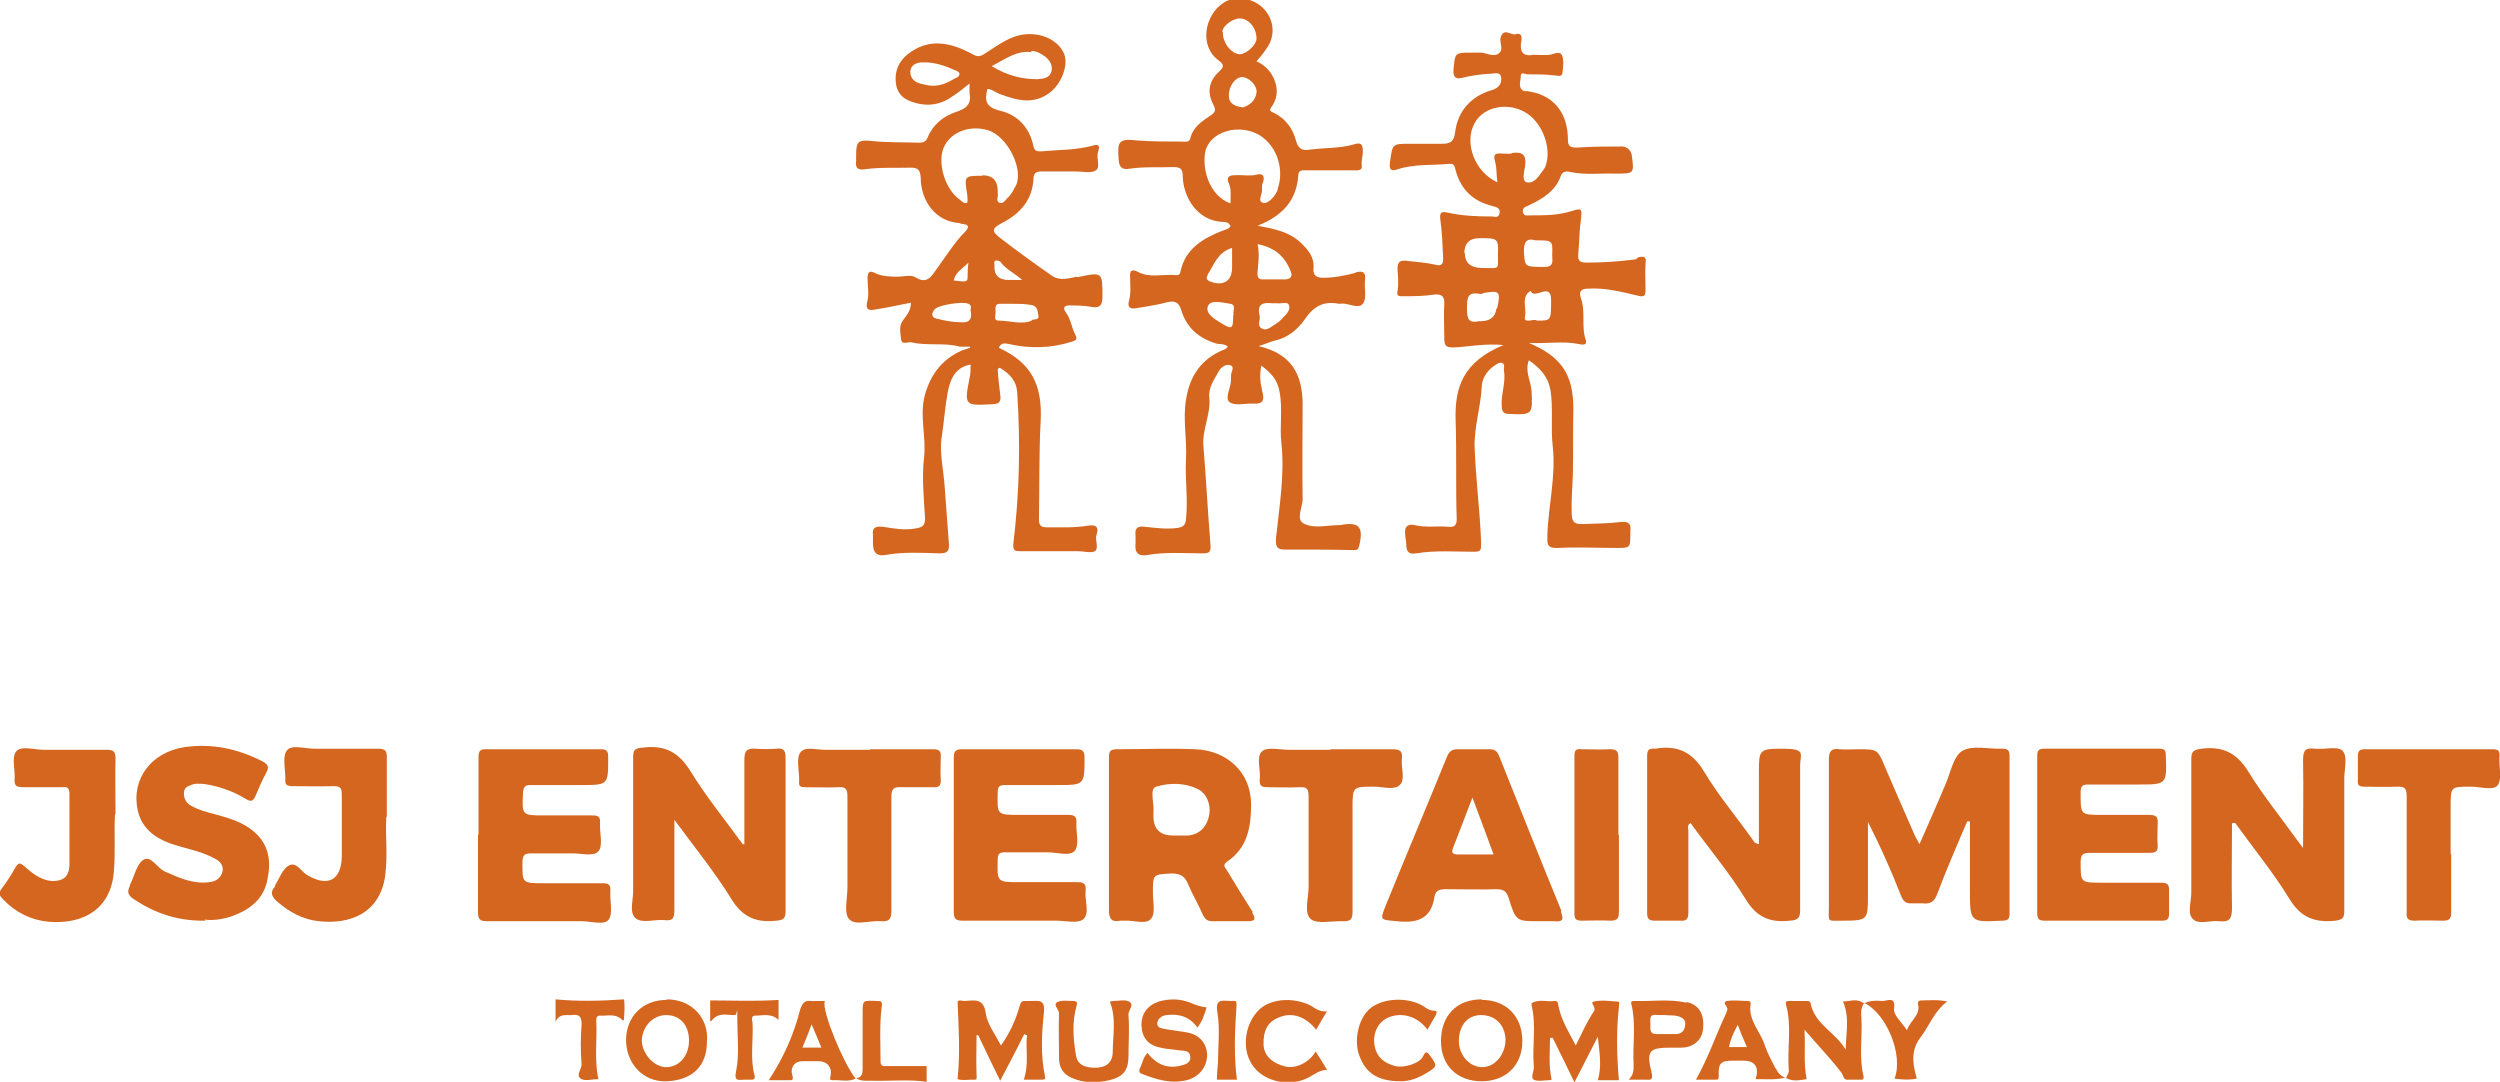
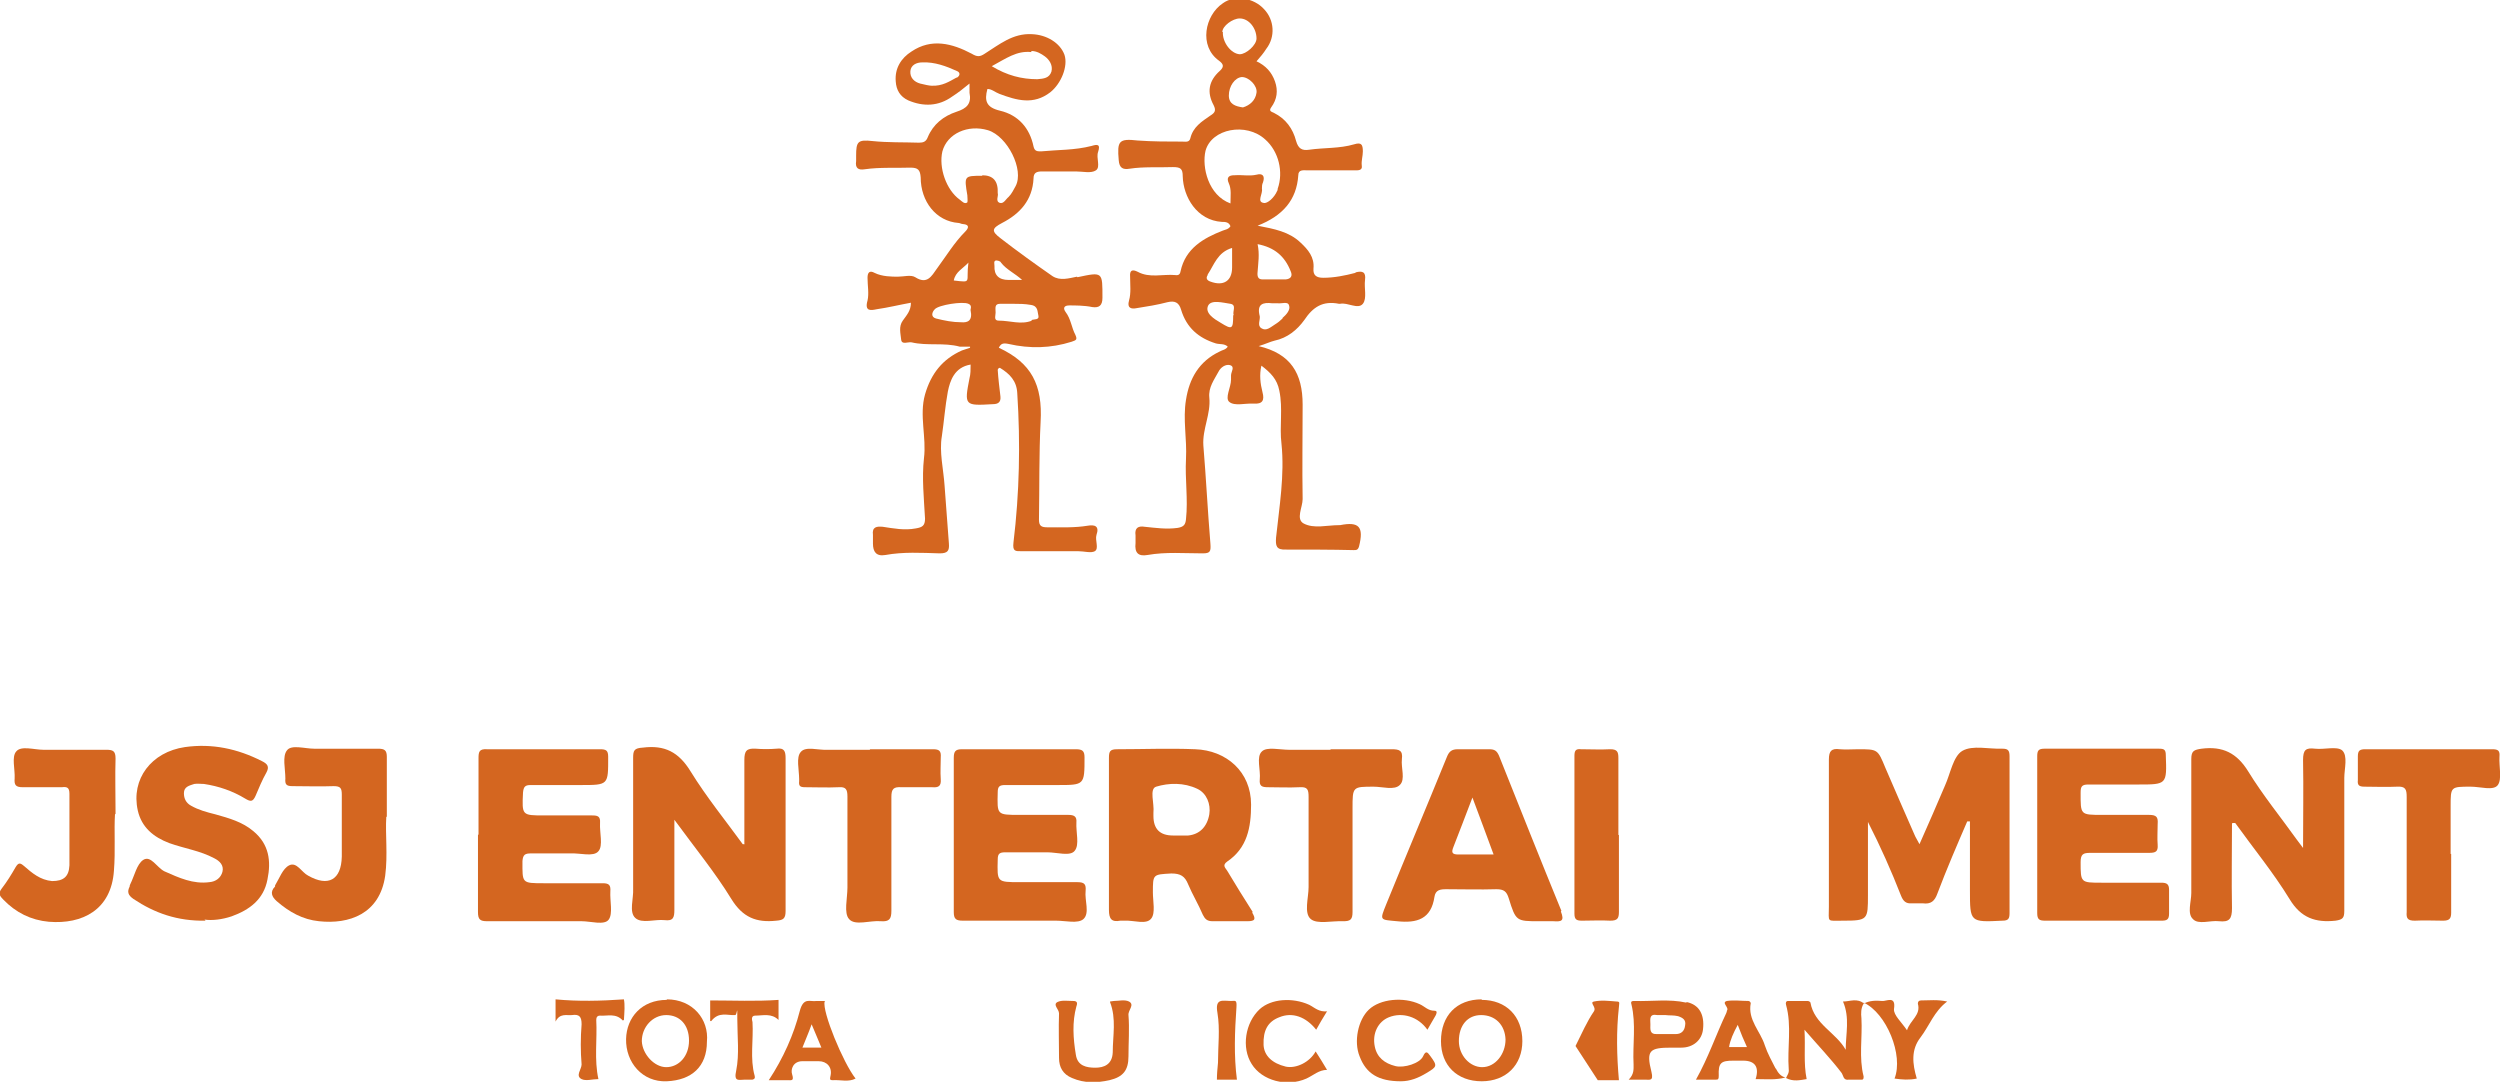
<svg xmlns="http://www.w3.org/2000/svg" version="1.1" viewBox="0 0 460.8 199.4">
  <defs>
    <style> .cls-1 { fill: #d46620; } </style>
  </defs>
  <g>
    <g id="Layer_2">
      <g id="Layer_1-2">
        <g>
          <path class="cls-1" d="M362.6,151.4c-1.9,4.4-3.8,8.8-5.5,13.3-.5,1.4-1.2,2-2.7,1.8-.6,0-1.3,0-2,0-1.1.1-1.6-.4-2-1.4-1.8-4.6-3.8-9.1-6.1-13.6v13.5c0,4.5,0,4.7-4.6,4.7-3.1,0-2.6.4-2.6-2.6,0-9,0-18.1,0-27.1,0-1.6.5-2.1,2-1.9,1.1.1,2.3,0,3.4,0,3.6,0,3.6,0,5,3.4,1.8,4.2,3.6,8.3,5.4,12.4.2.5.5.9.9,1.7,1.7-3.8,3.2-7.3,4.7-10.8,1-2.2,1.5-5.4,3.2-6.4,1.9-1.1,4.9-.3,7.4-.4,1,0,1.3.3,1.3,1.4,0,9.6,0,19.3,0,28.9,0,1-.2,1.4-1.3,1.4-6,.3-6,.3-6-5.6v-10.8c0-.6,0-1.2,0-1.9-.1,0-.2,0-.4,0h0Z" />
-           <path class="cls-1" d="M324.2,155.6v-13.1c0-4.3,0-4.5,4.4-4.5s3.2,1,3.2,3.1c0,8.9,0,17.8,0,26.7,0,1.5-.5,1.8-1.9,1.9-3.6.4-6.1-.6-8.1-3.9-3-4.9-6.8-9.4-10.2-14.1-.7.4-.4,1-.4,1.5,0,5,0,10,0,15,0,1.1-.3,1.6-1.4,1.5-1.6,0-3.2,0-4.8,0-1.1,0-1.4-.4-1.4-1.4,0-9.6,0-19.2,0-28.9,0-1,.2-1.5,1.3-1.4,0,0,.1,0,.2,0,4.1-.7,6.9.6,9.1,4.4,2.6,4.3,5.9,8.2,8.8,12.3.2.3.3.7,1.2.9h0Z" />
          <path class="cls-1" d="M411.4,151.8c0,5.2-.1,10.4,0,15.6,0,2-.5,2.6-2.4,2.4-1.6-.2-3.8.7-4.8-.4-1.1-1-.3-3.2-.3-4.8,0-8.2,0-16.4,0-24.7,0-1.5.5-1.7,1.9-1.9,3.9-.5,6.5.8,8.6,4.2,2.7,4.4,5.9,8.3,8.9,12.5.3.4.6.8,1.2,1.6,0-5.7.1-10.9,0-16.2,0-1.9.5-2.3,2.2-2.1,1.7.2,4-.5,5,.3,1.1,1,.4,3.4.4,5.1,0,8.1,0,16.3,0,24.5,0,1.3-.3,1.6-1.6,1.8-3.7.4-6.4-.5-8.5-4-3-4.9-6.7-9.4-10-14-.2,0-.3,0-.5,0h0Z" />
          <path class="cls-1" d="M137.2,155.7c0-5.2,0-10.4,0-15.6,0-1.7.4-2.2,2.1-2.1,1.2.1,2.6.1,3.8,0,1.5-.2,1.7.5,1.7,1.8,0,9.4,0,18.7,0,28.1,0,1.4-.4,1.7-1.7,1.8-3.7.4-6.2-.6-8.3-4-3-4.9-6.7-9.4-10.5-14.6v4.6c0,4,0,8,0,12,0,1.4-.2,2.1-1.8,1.9-1.8-.2-4.2.7-5.4-.4-1.2-1.1-.3-3.5-.4-5.4,0-8,0-16,0-24.1,0-1.4.2-1.8,1.8-1.9,4-.5,6.6.8,8.8,4.4,2.9,4.7,6.4,9,9.6,13.4h.4c0-.1,0-.1,0-.1Z" />
          <path class="cls-1" d="M175.8,153.7c0-4.7,0-9.4,0-14,0-1.2.3-1.6,1.5-1.6,7,0,14,0,21,0,1.2,0,1.6.3,1.6,1.5,0,5.1,0,5.1-5,5.1s-6.4,0-9.6,0c-1,0-1.4.2-1.4,1.3-.1,4.2-.2,4.2,4,4.2s6,0,9,0c1.1,0,1.6.3,1.5,1.4-.1,1.8.6,4.1-.3,5.2-.8,1.1-3.3.3-5,.3-2.6,0-5.2,0-7.8,0-1,0-1.4.2-1.4,1.3-.1,4.2-.2,4.2,4.1,4.2s7.1,0,10.6,0c1.3,0,1.6.4,1.5,1.6-.2,1.8.8,4.1-.4,5.2-1,.9-3.3.3-5,.3-5.7,0-11.5,0-17.2,0-1.3,0-1.7-.3-1.7-1.6,0-4.8,0-9.6,0-14.4h0Z" />
          <path class="cls-1" d="M387.6,169.7c-3.5,0-7.1,0-10.6,0-1.1,0-1.5-.2-1.5-1.4,0-9.6,0-19.2,0-28.9,0-1,.2-1.4,1.3-1.4,7.1,0,14.2,0,21.2,0,.9,0,1.2.2,1.2,1.2.2,5.4.2,5.4-5.1,5.4-3.1,0-6.1,0-9.2,0-1.2,0-1.4.4-1.4,1.5,0,4.1-.1,4.1,4,4.1s5.8,0,8.6,0c1.4,0,1.7.4,1.6,1.7,0,1.3-.1,2.6,0,3.8.1,1.3-.4,1.5-1.6,1.5-3.6,0-7.2,0-10.8,0-1.3,0-1.8.2-1.8,1.7,0,3.8,0,3.8,3.9,3.8s7.4,0,11,0c1,0,1.4.3,1.4,1.3,0,1.5,0,2.9,0,4.4,0,1.1-.4,1.3-1.4,1.3-3.6,0-7.2,0-10.8,0h0Z" />
          <path class="cls-1" d="M88.2,153.8c0-4.7,0-9.4,0-14,0-1.2.1-1.8,1.6-1.7,6.9,0,13.9,0,20.8,0,1.1,0,1.5.2,1.5,1.4,0,5.2.1,5.2-5.1,5.2s-6.2,0-9.2,0c-1,0-1.3.3-1.4,1.4-.2,4.2-.2,4.2,3.9,4.2s5.9,0,8.8,0c1,0,1.6.1,1.5,1.4-.1,1.8.6,4.2-.3,5.2-.9,1.1-3.4.3-5.2.4-2.4,0-4.8,0-7.2,0-1.1,0-1.5.2-1.6,1.4,0,4.1-.2,4.1,4,4.1s7.2,0,10.8,0c1.1,0,1.5.3,1.4,1.5-.1,1.8.5,4.1-.3,5.2-.8,1.1-3.3.3-5,.3-5.8,0-11.6,0-17.4,0-1.3,0-1.7-.3-1.7-1.7,0-4.8,0-9.5,0-14.2h0Z" />
          <path class="cls-1" d="M37.9,169.7c-5.2.1-9.4-1.4-13.3-4-1-.7-1.2-1.3-.7-2.3,0-.1,0-.2.1-.4.8-1.6,1.2-3.7,2.4-4.5,1.4-.9,2.5,1.4,3.9,2.1,2.7,1.2,5.3,2.4,8.3,2,1.2-.1,2.1-.8,2.4-1.9.3-1.2-.5-2-1.5-2.5-2.6-1.4-5.5-1.8-8.3-2.8-2.9-1.1-5.1-2.9-5.8-6-1.3-5.8,2.5-10.8,8.7-11.7,5-.7,9.7.3,14.2,2.6,1,.5,1.4,1,.8,2.1-.8,1.4-1.4,2.9-2,4.3-.5,1.1-.9,1.1-1.9.5-2.3-1.4-4.9-2.3-7.6-2.7-.6,0-1.2-.1-1.8,0-.9.3-1.9.5-1.9,1.7,0,1,.4,1.8,1.3,2.3,1.4.8,2.9,1.2,4.5,1.6,2.5.7,5,1.4,7,3.1,2.9,2.4,3.3,5.5,2.6,8.9-.7,3.7-3.3,5.6-6.6,6.8-1.8.6-3.6.8-5,.6h0Z" />
          <path class="cls-1" d="M71.2,150.6c-.2,3.1.3,7-.2,10.8-1,7.1-6.7,9-12.2,8.4-3-.3-5.5-1.7-7.8-3.7-.9-.8-1.3-1.7-.3-2.7,0,0,0-.1,0-.2.8-1.3,1.4-3.1,2.6-3.7,1.4-.7,2.3,1.3,3.5,1.9,3.7,2.1,6.1.8,6.2-3.5,0-3.8,0-7.6,0-11.4,0-1.2-.2-1.6-1.5-1.6-2.5.1-5.1,0-7.6,0-1.1,0-1.4-.3-1.3-1.4,0-1.8-.6-4.1.3-5.2.8-1.1,3.3-.3,5-.3,3.9,0,7.9,0,11.8,0,1.2,0,1.6.3,1.6,1.5,0,3.4,0,6.8,0,11h0Z" />
          <path class="cls-1" d="M21.2,150c-.2,3.1.1,6.8-.2,10.5-.5,7.2-5.8,9.9-12,9.4-3.3-.3-6.1-1.7-8.4-4.1-.6-.6-1-1.1-.3-2,1-1.3,1.8-2.6,2.6-4,.5-.8.8-.8,1.5-.2,1.5,1.3,3,2.6,5.2,2.8,2.1,0,3.1-.8,3.2-2.9,0-4.4,0-8.8,0-13.2,0-1.2-.5-1.3-1.4-1.2-2.4,0-4.8,0-7.2,0-1.3,0-1.6-.4-1.5-1.6.1-1.7-.6-4,.3-5,.9-1.1,3.3-.3,5-.3,3.9,0,7.7,0,11.6,0,1.2,0,1.7.2,1.7,1.6-.1,3.2,0,6.4,0,10.3Z" />
          <path class="cls-1" d="M451.8,157.4c0,3.6,0,7.2,0,10.8,0,1.1-.3,1.5-1.5,1.5-1.7,0-3.5-.1-5.2,0-1.3,0-1.6-.4-1.5-1.6,0-7.1,0-14.2,0-21.2,0-1.4-.2-2-1.8-1.9-2,.1-4,0-6,0-1,0-1.3-.3-1.2-1.2,0-1.5,0-2.9,0-4.4,0-1.1.4-1.3,1.4-1.3,7.8,0,15.6,0,23.4,0,1.1,0,1.4.3,1.3,1.4-.1,1.8.5,4.1-.3,5.2-.8,1.1-3.2.3-5,.3-3.7,0-3.7,0-3.7,3.6v8.8h0Z" />
          <path class="cls-1" d="M160.4,138.1c3.9,0,7.7,0,11.6,0,1.1,0,1.5.3,1.4,1.5,0,1.3-.1,2.7,0,4,.1,1.3-.4,1.6-1.6,1.5-1.9,0-3.7,0-5.6,0-1.5-.1-1.9.3-1.9,1.8,0,7,0,14,0,21,0,1.5-.4,2-1.9,1.9-2-.2-4.8.9-5.9-.4-1-1.1-.3-3.8-.3-5.8,0-5.6,0-11.2,0-16.8,0-1.3-.3-1.8-1.6-1.7-2.1.1-4.1,0-6.2,0-.9,0-1.2-.2-1.1-1.1,0-.1,0-.3,0-.4,0-1.7-.6-4,.3-5,.9-1.1,3.2-.3,4.9-.4,2.6,0,5.2,0,7.8,0h0Z" />
          <path class="cls-1" d="M245.3,138.1c3.7,0,7.5,0,11.2,0,1.4,0,2.1.2,1.9,1.8-.2,1.6.7,3.8-.4,4.8-1,1-3.2.3-4.8.3-3.9,0-3.9,0-3.9,4,0,6.4,0,12.7,0,19.1,0,1.4-.4,1.7-1.7,1.7-2.1-.1-4.8.6-6-.4-1.3-1.1-.4-3.9-.4-5.9,0-5.6,0-11.1,0-16.6,0-1.4-.2-1.9-1.7-1.8-1.9.1-3.9,0-5.8,0-1.1,0-1.6-.2-1.5-1.4.2-1.8-.7-4.2.4-5.2.9-.9,3.3-.3,5-.3,2.5,0,5.1,0,7.6,0h0Z" />
          <path class="cls-1" d="M298.4,153.9c0,4.8,0,9.5,0,14.2,0,1.2-.3,1.6-1.6,1.6-1.7-.1-3.5,0-5.2,0-1,0-1.4-.2-1.4-1.3,0-9.7,0-19.4,0-29.1,0-1,.3-1.3,1.2-1.2,1.8,0,3.6.1,5.4,0,1.3,0,1.5.5,1.5,1.6,0,4.8,0,9.5,0,14.2h0Z" />
-           <path class="cls-1" d="M290.4,192.8c1.2-2.4,2.1-4.5,3.4-6.4.5-.8-.9-1.6,0-1.8,1.4-.3,2.8-.1,4.2,0,.7,0,.4.4.4,1-.5,4.5-.4,9,0,13.5h-3.9c.8-2.6.3-5.2,0-8-1.4,2.7-2.7,5.3-4.3,8.4-1.4-2.9-2.7-5.6-4-8.2-.2,0-.3,0-.5,0,0,2.5-.3,5.1.3,7.7,0,0-.2.1-.4.1-1,0-2.2.3-2.9-.1-.7-.5.2-1.7,0-2.6-.3-3.7.5-7.4-.4-11.1,0-.1,0-.3,0-.4,1.4-.8,2.8-.2,4.2-.4.8,0,.6.4.8,1.1.5,2.5,1.9,4.7,3.2,7.2h0Z" />
-           <path class="cls-1" d="M184.4,199.3c-1.5-3-2.8-5.8-4.1-8.5-.1,0-.2,0-.3,0,0,2.4-.1,4.8,0,7.2,0,.8.2,1.1-.7,1-1,0-2,.2-2.8-.1.5-4.8.2-9.5,0-14.2.1-.4.6-.3,1.1-.2,1.7,0,3.7-.8,4.1,2.3.3,2,1.7,3.8,2.8,5.9,1.6-2.2,2.7-4.7,3.4-7.1.3-1.2.6-1.1,1.4-1.1.2,0,.4,0,.6,0,1.6,0,2.8-.4,2.5,2.3-.4,3.8-.6,7.7.2,11.5.2.8-.3.7-.8.7-1,0-2,0-3.1,0,1-2.8.3-5.6.6-8.2-.2,0-.4-.1-.5-.2-1.4,2.8-2.8,5.5-4.5,8.7h0Z" />
+           <path class="cls-1" d="M290.4,192.8c1.2-2.4,2.1-4.5,3.4-6.4.5-.8-.9-1.6,0-1.8,1.4-.3,2.8-.1,4.2,0,.7,0,.4.4.4,1-.5,4.5-.4,9,0,13.5h-3.9h0Z" />
          <path class="cls-1" d="M343.5,185c-.5.8-.5,1.8-.4,2.7.2,3.6-.5,7.2.4,10.7,0,.3,0,.6-.3.6-.8,0-1.6,0-2.4,0-1.1.2-1-.8-1.4-1.3-2-2.6-4.2-4.9-6.8-7.9.2,3.3-.2,6.1.4,9.1-1.2.2-2.5.5-3.8-.2h0c.2-.5.6-.9.5-1.6-.3-4,.6-8-.5-11.9-.1-.4,0-.7.4-.7,1.2,0,2.4,0,3.6,0,.2,0,.5.2.5.3.7,4,4.7,5.5,6.5,8.7,0-2.9.8-5.9-.5-8.9,1.3,0,2.6-.7,3.9.4h0s0,0,0,0Z" />
-           <path class="cls-1" d="M222.4,185.7c-.4,1.3-.8,2.6-1.7,3.7-1.4-2-3.4-2.6-5.7-2.3-.8.1-1.6.6-1.7,1.5,0,1,.9.9,1.6,1.1,1.3.2,2.6.4,3.9.6,2.3.4,3.6,2,3.7,4.1,0,2.1-1.3,3.9-3.4,4.6-3.1.9-5.9,0-8.7-1.1-.6-.2-.4-.8-.2-1.2.4-.8.5-1.8,1.3-2.6,1.6,2,3.6,3,6.2,2.3.8-.2,1.8-.5,1.7-1.6-.1-1.2-1.1-1.1-2-1.2-1.2-.2-2.4-.2-3.5-.5-2.2-.4-3.4-1.8-3.5-4-.1-2.2,1.1-3.8,3.2-4.5,2.1-.6,4.1-.5,6,.3.9.4,1.9.7,2.9.8h0Z" />
          <path class="cls-1" d="M204.6,184.6c.2,0,.5-.1.7-.1.9,0,2-.3,2.8.1,1.1.6-.2,1.6-.1,2.5.2,2.5,0,5.1,0,7.6,0,2.6-1,3.8-3.5,4.4-2.3.5-4.6.6-6.9-.4-1.7-.7-2.4-2-2.4-3.7,0-2.7-.1-5.5,0-8.2,0-.8-1.2-1.6-.3-2.1.8-.4,1.9-.2,2.9-.2.6,0,.9.2.6,1-.8,2.9-.6,5.9-.1,8.9.3,2.1,2,2.4,3.6,2.4s3.1-.6,3.2-2.8c0-3.1.7-6.2-.5-9.3h0Z" />
          <path class="cls-1" d="M263.1,189.8c-1.7-2.4-4.6-3.3-7.1-2.3-2,.8-3.1,3-2.6,5.4.4,2,1.8,3.1,3.8,3.6,1.6.4,4.5-.5,5.1-1.8.5-1.1.8-.8,1.3-.1,1.4,1.9,1.3,2-.7,3.2-1.5.9-3,1.5-4.7,1.5-4.1,0-6.4-1.4-7.6-4.6-1.1-2.7-.3-6.7,1.7-8.6,2.1-2,6.4-2.4,9.4-1,.9.4,1.5,1.2,2.7,1.2.6,0,.4.5.2.9-.5.8-.9,1.6-1.5,2.6h0Z" />
          <path class="cls-1" d="M244.6,186.4c-.8,1.3-1.4,2.3-2,3.4-1.9-2.4-4.4-3.3-6.8-2.3-2.1.8-3,2.4-2.9,5.1.1,2,1.6,3.4,4.1,4,1.9.4,4.4-.8,5.5-2.8.7,1.1,1.4,2.2,2.1,3.4-1.5,0-2.5,1-3.8,1.6-3.6,1.6-8.2.4-10.1-2.7-1.9-3-1.2-7.6,1.5-10.1,2.1-1.9,6-2.2,9.1-.8,1,.5,1.8,1.4,3.4,1.2h0Z" />
          <path class="cls-1" d="M343.5,185h0c1.1-.6,2.3-.6,3.4-.5.8.1,2.6-1.1,2.2,1.5-.1,1.1,1.4,2.4,2.4,3.9.6-1.9,2.6-2.8,2-4.9,0-.4.2-.6.6-.6,1.5,0,3-.2,4.8.2-2.4,1.8-3.3,4.5-4.9,6.6-1.8,2.3-1.5,4.9-.7,7.6-1.4.3-2.7.2-4.1,0,1.7-4.3-1.5-12.1-5.7-14h0Z" />
-           <path class="cls-1" d="M157.9,198.7h0c1-.1,1.1-.9,1.1-1.7,0-3.4,0-6.8,0-10.2,0-2.5,0-2.4,2.6-2.3.8,0,1.1,0,.9,1.2-.4,3.3-.2,6.7-.2,10,0,.5.2.8.7.8h7.8v2.9c-3.3-.5-6.8-.1-10.2-.2-.9,0-1.8.1-2.7-.4h0Z" />
          <path class="cls-1" d="M114.8,188.1c-1.3-1.4-2.8-.8-4.2-.9-.5,0-.7.3-.7.8.2,3.6-.4,7.3.4,10.9,0,0,0,0,0,0-1.1,0-2.3.4-3.1,0-1.2-.6,0-1.8,0-2.7-.2-2.4-.2-4.9,0-7.4,0-1.4-.4-1.9-1.8-1.7-1,.1-2.2-.4-3,1.2v-4.1c4.2.4,8.3.3,12.6,0,.2,1,.1,2.3,0,3.8h0Z" />
          <path class="cls-1" d="M130.9,188.2v-3.8c4.2,0,8.4.2,12.6-.1v3.7c-1.3-1.3-2.9-.8-4.3-.8-.8,0-.6.8-.5,1.2.2,3.3-.5,6.7.4,9.9.1.4,0,.6-.4.7-.5,0-.9,0-1.4,0-1.1,0-2.1.5-1.6-1.7.6-3,.2-6.2.2-9.4s0-.8-.4-.8c-1.4.1-3-.7-4.4,1.1h0Z" />
          <path class="cls-1" d="M228,199h-3.7c0-1,.1-2.1.2-3.1,0-3.1.4-6.2-.1-9.2-.5-2.8,1-2.2,2.5-2.2.8,0,1.1-.3,1,1.2-.3,4.4-.5,8.8.1,13.4h0Z" />
          <path class="cls-1" d="M198.5,51c-1.5.3-3.1.8-4.5-.1-3.3-2.3-6.5-4.6-9.6-7-1.7-1.3-1.6-1.8.3-2.8,3.3-1.7,5.6-4.2,5.8-8.2,0-1.1.6-1.3,1.6-1.3,2.1,0,4.1,0,6.2,0,1.3,0,2.8.4,3.7-.2.9-.6,0-2.3.4-3.4.5-1.5-.2-1.4-1.2-1.1-3.1.8-6.2.7-9.3,1-.7,0-1.2,0-1.4-.9-.7-3.4-2.8-5.8-6.2-6.6-2.5-.6-2.9-1.8-2.3-4,.8,0,1.4.6,2.2.9,3.2,1.2,6.3,2.1,9.4-.3,2-1.6,3.3-4.8,2.6-6.9-.8-2.2-3.3-3.7-6-3.8-3.5-.2-6,1.9-8.7,3.6-.9.6-1.4.6-2.4,0-3.6-1.9-7.4-2.9-11.1-.4-1.9,1.2-3.1,3.1-2.9,5.5.1,1.6.8,2.8,2.3,3.5,2.8,1.2,5.6,1.1,8.1-.7,1.1-.7,2.1-1.5,3.2-2.4,0,.8,0,1.3,0,1.7.4,2-.5,2.9-2.4,3.5-2.4.8-4.3,2.3-5.3,4.7-.3.8-.8,1-1.6,1-2.9-.1-5.7,0-8.6-.3-2.7-.3-3,.1-3,2.7,0,.3,0,.7,0,1-.2,1.3.4,1.7,1.6,1.5,2.8-.4,5.6-.2,8.4-.3,1.4,0,1.8.4,1.9,1.8,0,4.4,2.8,8.1,7,8.4.2,0,.5.2.8.2,1.2.1,1.1.7.4,1.4-2,2-3.5,4.5-5.2,6.8-1,1.4-1.8,3-4,1.6-.8-.5-2.1-.1-3.2-.1s-2.9,0-4.3-.7c-.9-.5-1.3-.1-1.3.9,0,1.4.3,2.9,0,4.2-.6,2.1.7,1.8,1.7,1.6,2.1-.3,4.1-.8,6.3-1.2,0,1.5-.8,2.3-1.5,3.3-.8,1.1-.4,2.4-.3,3.5.1,1,1.2.4,1.9.5,2.9.7,6,0,8.9.8h1.9c0,0,0,.1,0,.2-.5.2-1,.3-1.5.5h0c-3.6,1.6-5.7,4.3-6.8,8.1-1.1,3.9.3,7.9-.2,11.8-.4,3.6,0,7.4.2,11.1,0,1.3-.5,1.6-1.7,1.8-2.1.4-4.1,0-6.1-.3-1.1-.1-2,0-1.8,1.5,0,.5,0,1.1,0,1.6,0,1.5.6,2.4,2.3,2.1,3.3-.6,6.6-.4,10-.3,1.5,0,1.8-.5,1.7-1.8-.3-3.6-.5-7.1-.8-10.7-.2-3-1-6.2-.5-9.1.4-2.7.6-5.5,1.1-8.2.4-2,1.2-4.5,4.2-5,0,.9,0,1.8-.2,2.5-1,5.1-.9,5.1,4.3,4.8,1,0,1.5-.4,1.4-1.4-.2-1.7-.4-3.3-.5-4.9,0-.2.2-.4.4-.4,1.8,1.1,3.1,2.4,3.2,4.7.6,9.2.4,18.4-.7,27.5-.2,1.7.4,1.6,1.5,1.6,3.5,0,6.9,0,10.4,0,1.1,0,2.4.4,3.1,0,.8-.5,0-2,.3-3,.6-1.7-.4-1.9-1.6-1.7-2.4.4-4.9.3-7.4.3-1.1,0-1.6-.2-1.6-1.4.1-6,0-12,.3-18,.4-6.9-1.7-10.9-7.7-13.7.4-.8.8-.9,1.8-.7,3.9.9,7.8.8,11.6-.4.9-.3,1.1-.4.7-1.3-.7-1.3-.8-2.9-1.8-4.2-.5-.7-.3-1.2.7-1.2s2.8,0,4.2.3c1.3.2,1.9-.3,1.9-1.7,0-4.8.1-4.8-4.6-3.8h0ZM190.1,9.4c1,0,1.8.5,2.5,1,.8.6,1.5,1.6,1.2,2.8-.4,1.2-1.4,1.3-2.6,1.4-2.9,0-5.6-.7-8.4-2.4,2.6-1.4,4.6-2.9,7.3-2.6h0ZM176.3,14.3c-1.3.7-2.6,1.6-4.6,1.5-.4,0-1.3-.2-2.1-.4-1.1-.3-1.9-1.1-1.8-2.3.1-1.1,1.1-1.6,2.2-1.6,2.3-.1,4.4.7,6.4,1.6.7.3.5.9,0,1.2h0ZM178.5,48.4c-.5,3.7.8,3.7-2.7,3.3.3-1.6,1.7-2.2,2.7-3.3ZM177.2,59.4c-1.6,0-3.1-.3-4.7-.7-1-.3-.7-1.2-.2-1.7.7-.8,5.2-1.5,6.2-1,.8.3.3,1.1.4,1.2.4,1.9-.5,2.3-1.7,2.2ZM181.1,32.4c-3.4,0-3.4,0-2.8,3.6,0,.4.1,1.1,0,1.3-.5.4-1-.2-1.4-.5-2.5-1.8-3.9-5.9-3.2-8.9.9-3.3,4.7-5,8.4-3.9,3.6,1.1,6.7,7.3,5.1,10.3-.4.7-.7,1.4-1.3,2-.5.4-.9,1.3-1.6,1.1-.9-.3-.2-1.3-.4-1.8.1-2.2-.8-3.3-2.9-3.3h0ZM183.5,48c.3,0,.9.1,1,.4,1,1.3,2.6,2,3.9,3.2h-2.5c-1.8,0-2.7-.9-2.6-2.6,0-.4-.2-.9.3-1h0ZM190.2,59.1c-2,.8-4,0-6.1,0-1.1,0-.5-1.1-.6-1.7,0-.6-.2-1.4.8-1.4h2.6c.9,0,2,0,3.1.2,1.4.2,1.2,1.3,1.4,2,.2.8-.8.6-1.3.8Z" />
-           <path class="cls-1" d="M301.5,47.8c-3,.4-6,.6-9,.6-1.2,0-1.7-.2-1.6-1.5.2-2.2.2-4.4.5-6.5.2-1.9.2-2.1-1.7-1.5-2.5.8-5.1.8-7.7.8-.5,0-1.1.2-1.3-.6-.1-.8.3-.9,1-1.2,2.5-1.2,5-2.6,6-5.5.3-.8,1-.9,1.7-.7,2.8.6,5.6.2,8.4.3,3.4,0,3.4,0,3-3.2-.1-1.1-.9-1.7-1.7-1.8-2.8,0-5.6,0-8.4.2-1.2,0-1.7-.2-1.7-1.4,0-5.4-3-8.4-7.5-9-.2,0-.4,0-.6,0-1.2-.6-.6-1.8-.6-2.7,0-1,.8-.4,1.2-.4,1.7,0,3.3,0,5,.2.5,0,1.4.4,1.5-.5.1-1,.3-2.3-.1-3.2-.4-.9-1.5-.2-2.3-.1-1,.1-2,0-3,0-2.1.4-2.5-.8-2.2-2.5.2-1-.1-1.6-1-1.3-.9.3-2.2-1.3-2.8.6-.3,1,.8,2.4-.6,3.1-1.1.5-2.2-.4-3.3-.3-.5,0-.9,0-1.4,0-3.2,0-3.1,0-3.4,3.2-.1,1.6.7,1.7,1.8,1.4,1.6-.4,3.2-.6,4.9-.7.9,0,1.9-.5,2.1.7.1,1.1-.4,1.9-1.7,2.3-3.8,1.1-6.3,3.8-6.8,7.8-.2,1.8-1,2.1-2.4,2.1-1.9,0-3.9,0-5.8,0-3.5,0-3.3,0-3.8,3.4-.2,1.5.3,1.7,1.4,1.3,3.1-1,6.3-.7,9.5-1,.6,0,.9,0,1.1.8.9,3.8,3.2,6.1,7,7,.6.2,1.4.3,1.2,1.3-.2,1-.9.6-1.4.6-2.7,0-5.5-.1-8.1-.7-1.3-.3-1.6,0-1.4,1.4.3,2.3.4,4.6.5,7,0,1-.2,1.5-1.4,1.2-1.7-.4-3.4-.5-5.1-.7-1.3-.2-2,0-1.9,1.7.1,1.3.2,2.6,0,3.8-.2,1,.2,1,.9,1,1.9,0,3.9,0,5.8-.3,1.6-.2,2,.5,1.9,1.9-.1,1.9,0,3.7,0,5.6s0,2.4,2.5,2.2c2.6-.2,5.2-.7,8.4-.4-7.4,3.1-9,7.7-8.8,13.9.2,6.1,0,12.1.2,18.2,0,1.2-.5,1.5-1.5,1.4-2-.2-4.1.2-6.2-.3-1.2-.3-2,.2-1.8,1.6,0,.7.2,1.3.2,2,0,1.4.6,1.8,1.8,1.6,3.6-.6,7.2-.3,10.8-.3,1.2,0,1.2-.4,1.2-1.6-.2-5.9-1-11.8-1.2-17.7-.1-3.7,1.1-7.3,1.3-11,0-1.4.8-2.9,2.2-3.9.5-.3,1-.8,1.6-.6.6.3.2,1,.3,1.4.4,2.3-.6,4.4-.4,6.7.1,1.1.5,1.3,1.5,1.3,4.2.2,4.2,0,4-4.2-.1-1.8-1.3-3.6-.5-5.7,2.1,1.5,3.5,2.9,4,5.6.5,3.5,0,6.9.4,10.3.6,5.5-.8,10.9-1,16.3,0,1.5-.2,2.5,1.9,2.4,3.6-.2,7.2,0,10.8,0,2.6,0,2.6,0,2.6-2.7,0-.1,0-.3,0-.4.2-1.3-.3-1.8-1.6-1.7-2.5.3-4.9.3-7.4.4-1.4,0-1.7-.5-1.8-1.7-.1-2.4.1-4.9.2-7.3.1-4.1,0-8.1.1-12.2,0-6.3-2.1-9.6-8.2-12.2,3.4.2,6.2-.4,9.1.2.6.1,1.7.4,1.4-.7-.9-2.5,0-5.2-.9-7.7-.4-1.2-.1-1.8,1.3-1.8,3.2-.2,6.2.6,9.2,1.3,1.2.3,1.4,0,1.4-1.1,0-1.6-.1-3.2,0-4.8.2-1.3-.2-1.4-1.3-1.2h0ZM269.9,46.7c0-1.8.9-2.8,2.8-2.8,3.4,0,3.5,0,3.4,3.1,0,2.8.4,2.4-2.8,2.4-2.2,0-3.3-.9-3.3-2.8h0ZM276,56.6c0,.1-.1.2-.2.4-.2,1.4-1.2,2.2-2.8,2.2-.1,0-.3,0-.4,0-1.8.4-2.2-.3-2.2-2.2,0-2.1,0-3.3,2.5-2.8.2,0,.4-.1.6-.2,2.9-.5,3.1-.3,2.5,2.7h0ZM278.6,28.3c-.6.1-1.2,0-1.8,0-1.3-.1-1.6.2-1.2,1.6.3,1.1.2,2.3.4,3.7-4.2-1.9-6.2-7.3-4.2-10.9,1.7-3.2,6.5-4,9.8-1.7,2.7,1.9,4.3,6.1,3.4,9.2-.1.4-.3.9-.6,1.2-.8,1.1-1.6,2.5-3,2.2-.9-.2-.5-1.9-.3-2.9.3-2.1-.4-2.8-2.4-2.5h0ZM283.3,59.1c-.6-.5-2.6.8-2.2-.9.3-1.5-.8-3.4,1-4.6.7,1.8,3.8-1.8,3.8,1.7,0,3.8,0,3.8-2.6,3.8ZM284.8,49.2c-3.8,0-3.7,0-3.9-2.6-.1-1.9.4-2.8,2.1-2.3,3.2,0,3.2,0,3.1,2.7,0,1,.4,2.2-1.4,2.2Z" />
          <path class="cls-1" d="M249.8,50.3c-1.9.5-3.9.9-5.9.9-1.2,0-1.9-.4-1.8-1.7.2-2.1-1-3.5-2.4-4.8-2.1-2-4.8-2.5-7.9-3.1,4.6-1.8,7.2-4.7,7.5-9.3,0-1.1,1-.9,1.7-.9,2.9,0,5.8,0,8.6,0,.6,0,1.6.1,1.4-.9-.1-.9.2-1.7.2-2.6,0-1.3-.3-1.7-1.6-1.3-2.7.8-5.5.6-8.3,1-1.3.2-2-.2-2.4-1.6-.6-2.3-1.9-4.1-4.1-5.2-.4-.2-1-.3-.5-1,1.1-1.5,1.3-3.1.7-4.8-.6-1.7-1.7-2.9-3.4-3.7.7-.8,1.3-1.5,1.8-2.3,1.7-2.2,1.5-5.3-.4-7.3-1.9-2.1-5.4-2.7-7.6-1.1-3.3,2.2-4.5,7.9-.7,10.6.8.6,1,1.1.1,1.9-2,1.8-2.4,3.9-1.1,6.3.5,1,.2,1.4-.6,1.9-1.6,1.1-3.2,2.1-3.7,4.2-.2.8-.9.6-1.5.6-2.7,0-5.4,0-8.2-.2-3.5-.4-3.8.1-3.5,3.6.1,1.5.8,1.8,2,1.6,2.6-.4,5.3-.2,8-.3,1.4,0,1.8.3,1.8,1.7.1,3.8,2.6,8.1,7.2,8.4.6,0,1.3,0,1.6.8-.4.6-.9.6-1.4.8-3.6,1.4-6.9,3.3-7.8,7.5-.1.6-.4.8-1,.7-2.3-.2-4.7.6-6.9-.6-1-.5-1.5-.3-1.4.9,0,1.5.2,3-.2,4.4-.4,1.4.4,1.6,1.4,1.4,1.9-.3,3.8-.6,5.7-1.1,1.3-.3,2.1,0,2.5,1.4,1,3.3,3.2,5.2,6.4,6.2.7.2,1.6,0,2.2.6-.4.6-1,.6-1.5.9-3.8,1.8-5.6,5-6.2,8.9-.6,3.6.2,7.2,0,10.9-.2,3.7.4,7.4,0,11.1-.1,1-.4,1.4-1.5,1.6-2.1.3-4.1,0-6.1-.2-1.2-.2-1.9.2-1.7,1.6,0,.5,0,.9,0,1.4-.2,1.8.5,2.5,2.2,2.2,3.4-.6,6.8-.3,10.2-.3,1.4,0,1.5-.4,1.4-1.8-.5-6-.8-12.1-1.3-18.1-.2-3,1.4-5.8,1.1-8.8-.2-1.9.9-3.3,1.7-4.8.4-.8,1.3-1.4,2.1-1.2,1,.3.2,1.2.2,1.9,0,.3,0,.5,0,.8,0,1.4-1.2,3.4-.3,4.1,1,.8,2.9.2,4.5.3,1.6.1,2-.6,1.6-2.1-.4-1.6-.6-3.2-.2-4.9,1.7,1.3,2.9,2.5,3.3,4.6.7,3.3,0,6.6.4,9.8.6,5.8-.4,11.6-1,17.3-.1,1.5,0,2.3,1.9,2.2,4.1,0,8.3,0,12.4.1.5,0,.8,0,1-.7.9-3.6,0-4.6-3.5-3.9,0,0-.1,0-.2,0-2.2,0-4.6.7-6.5-.3-1.5-.8-.2-3-.2-4.5-.1-5.8,0-11.6,0-17.4s-2.2-9.4-8.1-10.8c1.3-.4,2.1-.8,2.9-1,2.4-.5,4.2-2,5.5-3.8,1.6-2.4,3.4-3.6,6.4-3,0,0,.1,0,.2,0,1.4-.3,3.3,1.1,4.2,0,.8-1,.2-2.9.4-4.4.2-1.5-.5-1.7-1.7-1.4h0ZM225.3,5.9c0-1.1,1.9-2.5,3.2-2.5,1.7,0,3.1,1.8,3.1,3.7,0,1.2-1.9,2.9-3.1,2.9-1.6-.1-3.2-2.2-3.1-4.1h0ZM231.6,17.1c-.2,1.4-1.2,2.3-2.5,2.7-1.4-.2-2.6-.6-2.6-2.2,0-1.7,1.1-3.3,2.4-3.4,1.3,0,2.9,1.6,2.7,2.9ZM222.6,50.6c1.2-1.8,1.8-4.1,4.5-4.9v3.6c0,2.5-1.6,3.5-4,2.6-.6-.2-.9-.6-.5-1.2ZM227.3,58.1c0,2.6-.2,2.7-2.3,1.4-1.2-.7-3-1.8-2.3-3.2.6-1.1,2.7-.5,4.1-.3,1.2.2.3,1.5.6,2.1h0ZM227.5,32.3c-1,0-1.5.4-1,1.5.5,1.1.3,2.3.3,3.7-4.1-1.5-5.3-6.7-4.6-9.7,1.1-4.1,7.5-5.3,11-2.1,2.5,2.2,3.4,6,2.3,9.1,0,.1,0,.3-.1.4-.5,1.2-1.8,2.4-2.5,2.2-1.3-.2-.1-1.7-.3-2.6,0-.4,0-.8.2-1.2.4-1.2-.1-1.7-1.2-1.4-1.3.3-2.6,0-4,.1h0ZM236.4,58.7c-.4.4-.9.8-1.4,1.1-.8.5-1.6,1.3-2.5.7-.8-.5-.2-1.5-.3-2.2-.6-2.3.6-2.6,2.3-2.4.3,0,.7,0,1,0,.8.1,1.9-.4,2.1.4.3.8-.5,1.7-1.2,2.3h0ZM236.9,51.5c-1.4,0-2.8,0-4.2,0-.8,0-1-.5-.9-1.4.1-1.6.4-3.2,0-5.1,3.1.6,5,2.2,6.1,5,.4.9,0,1.4-.9,1.5h0Z" />
          <path class="cls-1" d="M230.9,168.1c-1.6-2.5-3.2-5.1-4.7-7.6-.3-.5-1-1,0-1.7,3.7-2.5,4.4-6.3,4.4-10.5,0-6.1-4.6-10-10.3-10.2-4.8-.2-9.6,0-14.4,0-1.3,0-1.5.4-1.5,1.6,0,4.7,0,9.5,0,14.2s0,9.2,0,13.8c0,1.7.5,2.3,2.1,2,.3,0,.5,0,.8,0,1.7-.1,4,.8,4.9-.4.8-1,.3-3.2.3-4.8,0-3.4,0-3.3,3.4-3.5,1.7,0,2.5.5,3.1,2,.8,1.9,1.9,3.7,2.7,5.6.4.8.8,1.2,1.8,1.2,2.1,0,4.3,0,6.4,0,1.5,0,1.6-.4.9-1.6h0ZM222.9,150.1c-.4,2.3-1.8,3.7-3.9,3.9-.9,0-1.9,0-2.8,0-2.4,0-3.6-1.2-3.6-3.6s0-.4,0-.6c.2-1.7-.8-4.4.5-4.8,2.3-.7,5.1-.8,7.6.4,1.7.8,2.5,2.8,2.2,4.7h0Z" />
          <path class="cls-1" d="M287.8,167.9c-3.9-9.5-7.7-19.1-11.5-28.6-.4-.9-.8-1.2-1.8-1.2-1.9,0-3.9,0-5.8,0-1.1,0-1.6.4-2,1.4-3.7,9.1-7.5,18.1-11.2,27.2-1.2,3-1.2,2.8,2,3.1,3.7.4,6.3-.4,6.9-4.5.2-1.3,1.1-1.4,2.2-1.4,3.1,0,6.1.1,9.2,0,1.4,0,1.9.4,2.3,1.7,1.3,4.2,1.4,4.2,5.6,4.2s1.7,0,2.6,0c1.5.1,2.1,0,1.4-1.8h0ZM268.8,157.5c-1.2,0-1.3-.4-.9-1.4,1.1-2.8,2.2-5.7,3.5-9.1,1.4,3.7,2.6,7,3.9,10.5-2.3,0-4.4,0-6.4,0h0Z" />
          <path class="cls-1" d="M273.1,184.2c-4.6,0-7.5,3-7.5,7.7,0,4.5,3,7.4,7.5,7.4s7.5-3,7.5-7.4c0-4.6-3-7.6-7.5-7.6h0ZM273.2,196.7c-2.3,0-4.3-2.2-4.3-4.8,0-2.9,1.6-4.8,4.1-4.8,2.6,0,4.4,1.8,4.5,4.5,0,2.7-1.9,5.1-4.3,5.1Z" />
          <path class="cls-1" d="M122.9,184.3c-4.6,0-7.4,3.2-7.5,7.2-.1,4.3,3,8,7.5,7.8,4.6-.2,7.4-2.7,7.4-7.3.4-4.1-2.6-7.8-7.4-7.8h0ZM122.8,196.7c-2.2,0-4.4-2.4-4.5-4.8,0-2.6,2-4.8,4.5-4.8s4.2,1.8,4.2,4.7-1.9,4.9-4.2,4.9Z" />
          <g>
            <path class="cls-1" d="M327.3,197c-.7-1.4-1.5-2.8-2-4.3-.8-2.6-3.2-4.7-2.6-7.8,0-.1-.2-.4-.4-.4-1.3,0-2.7-.2-4,0-1.1.3.5,1.2,0,1.8,0,0,0,.2-.1.4-1.9,4-3.3,8.2-5.6,12.3h2.9c.3,0,.5,0,.8,0,.4,0,.5-.1.5-.7-.1-2.4.4-2.8,2.7-2.8h1.8c2.2,0,3,1.2,2.3,3.4,1.9,0,3.7.2,5.5-.3-.9-.2-1.4-.9-1.8-1.7h0ZM318.7,193c.2-1.3.8-2.6,1.6-4.1.6,1.6,1.1,2.8,1.7,4.1h-3.3Z" />
            <path class="cls-1" d="M329.1,198.7s0,0-.1,0c0,0,0,0,.1,0h0Z" />
          </g>
          <g>
            <path class="cls-1" d="M152.1,184.5c-.6,0-1.1,0-1.6,0-1.2.2-2.4-.8-3.1,1.9-1.1,4.3-3,8.6-5.7,12.7h3.4c.8,0,1.3.2.9-1.1-.3-.9.2-2.4,1.9-2.4,1,0,2,0,3,0,1.5,0,2.5,1.1,2.2,2.6-.1.6-.3.9.4.9,1.4-.1,2.9.4,4.2-.3-2.3-2.9-6.2-12.4-5.7-14.2h0ZM147.9,193.1c.5-1.3,1.1-2.6,1.7-4.3.7,1.6,1.2,2.9,1.8,4.3h-3.5Z" />
            <path class="cls-1" d="M157.9,198.7s0,0,0,0c0,0,0,0,0,0h0Z" />
          </g>
          <path class="cls-1" d="M310.8,184.8c-3.1-.7-6.4-.2-9.5-.3-.4,0-.8,0-.6.6.9,3.7.2,7.4.4,11.1,0,.9.1,1.8-.9,2.8h3c.9,0,1.6.3,1.2-1.4-1-4-.4-4.5,3.7-4.5h1.8c2.2,0,3.8-1.4,4-3.4.3-2.7-.7-4.5-3-5h0ZM310.6,189c-.1,1-.7,1.6-1.7,1.6-1.1,0-2.3,0-3.4,0-1.5.1-1.3-.9-1.3-1.8,0-.9-.3-2,1.3-1.7.5,0,.9,0,1.5,0,.7.1,1.5,0,2.3.2.9.3,1.5.7,1.3,1.7h0Z" />
        </g>
      </g>
    </g>
  </g>
</svg>